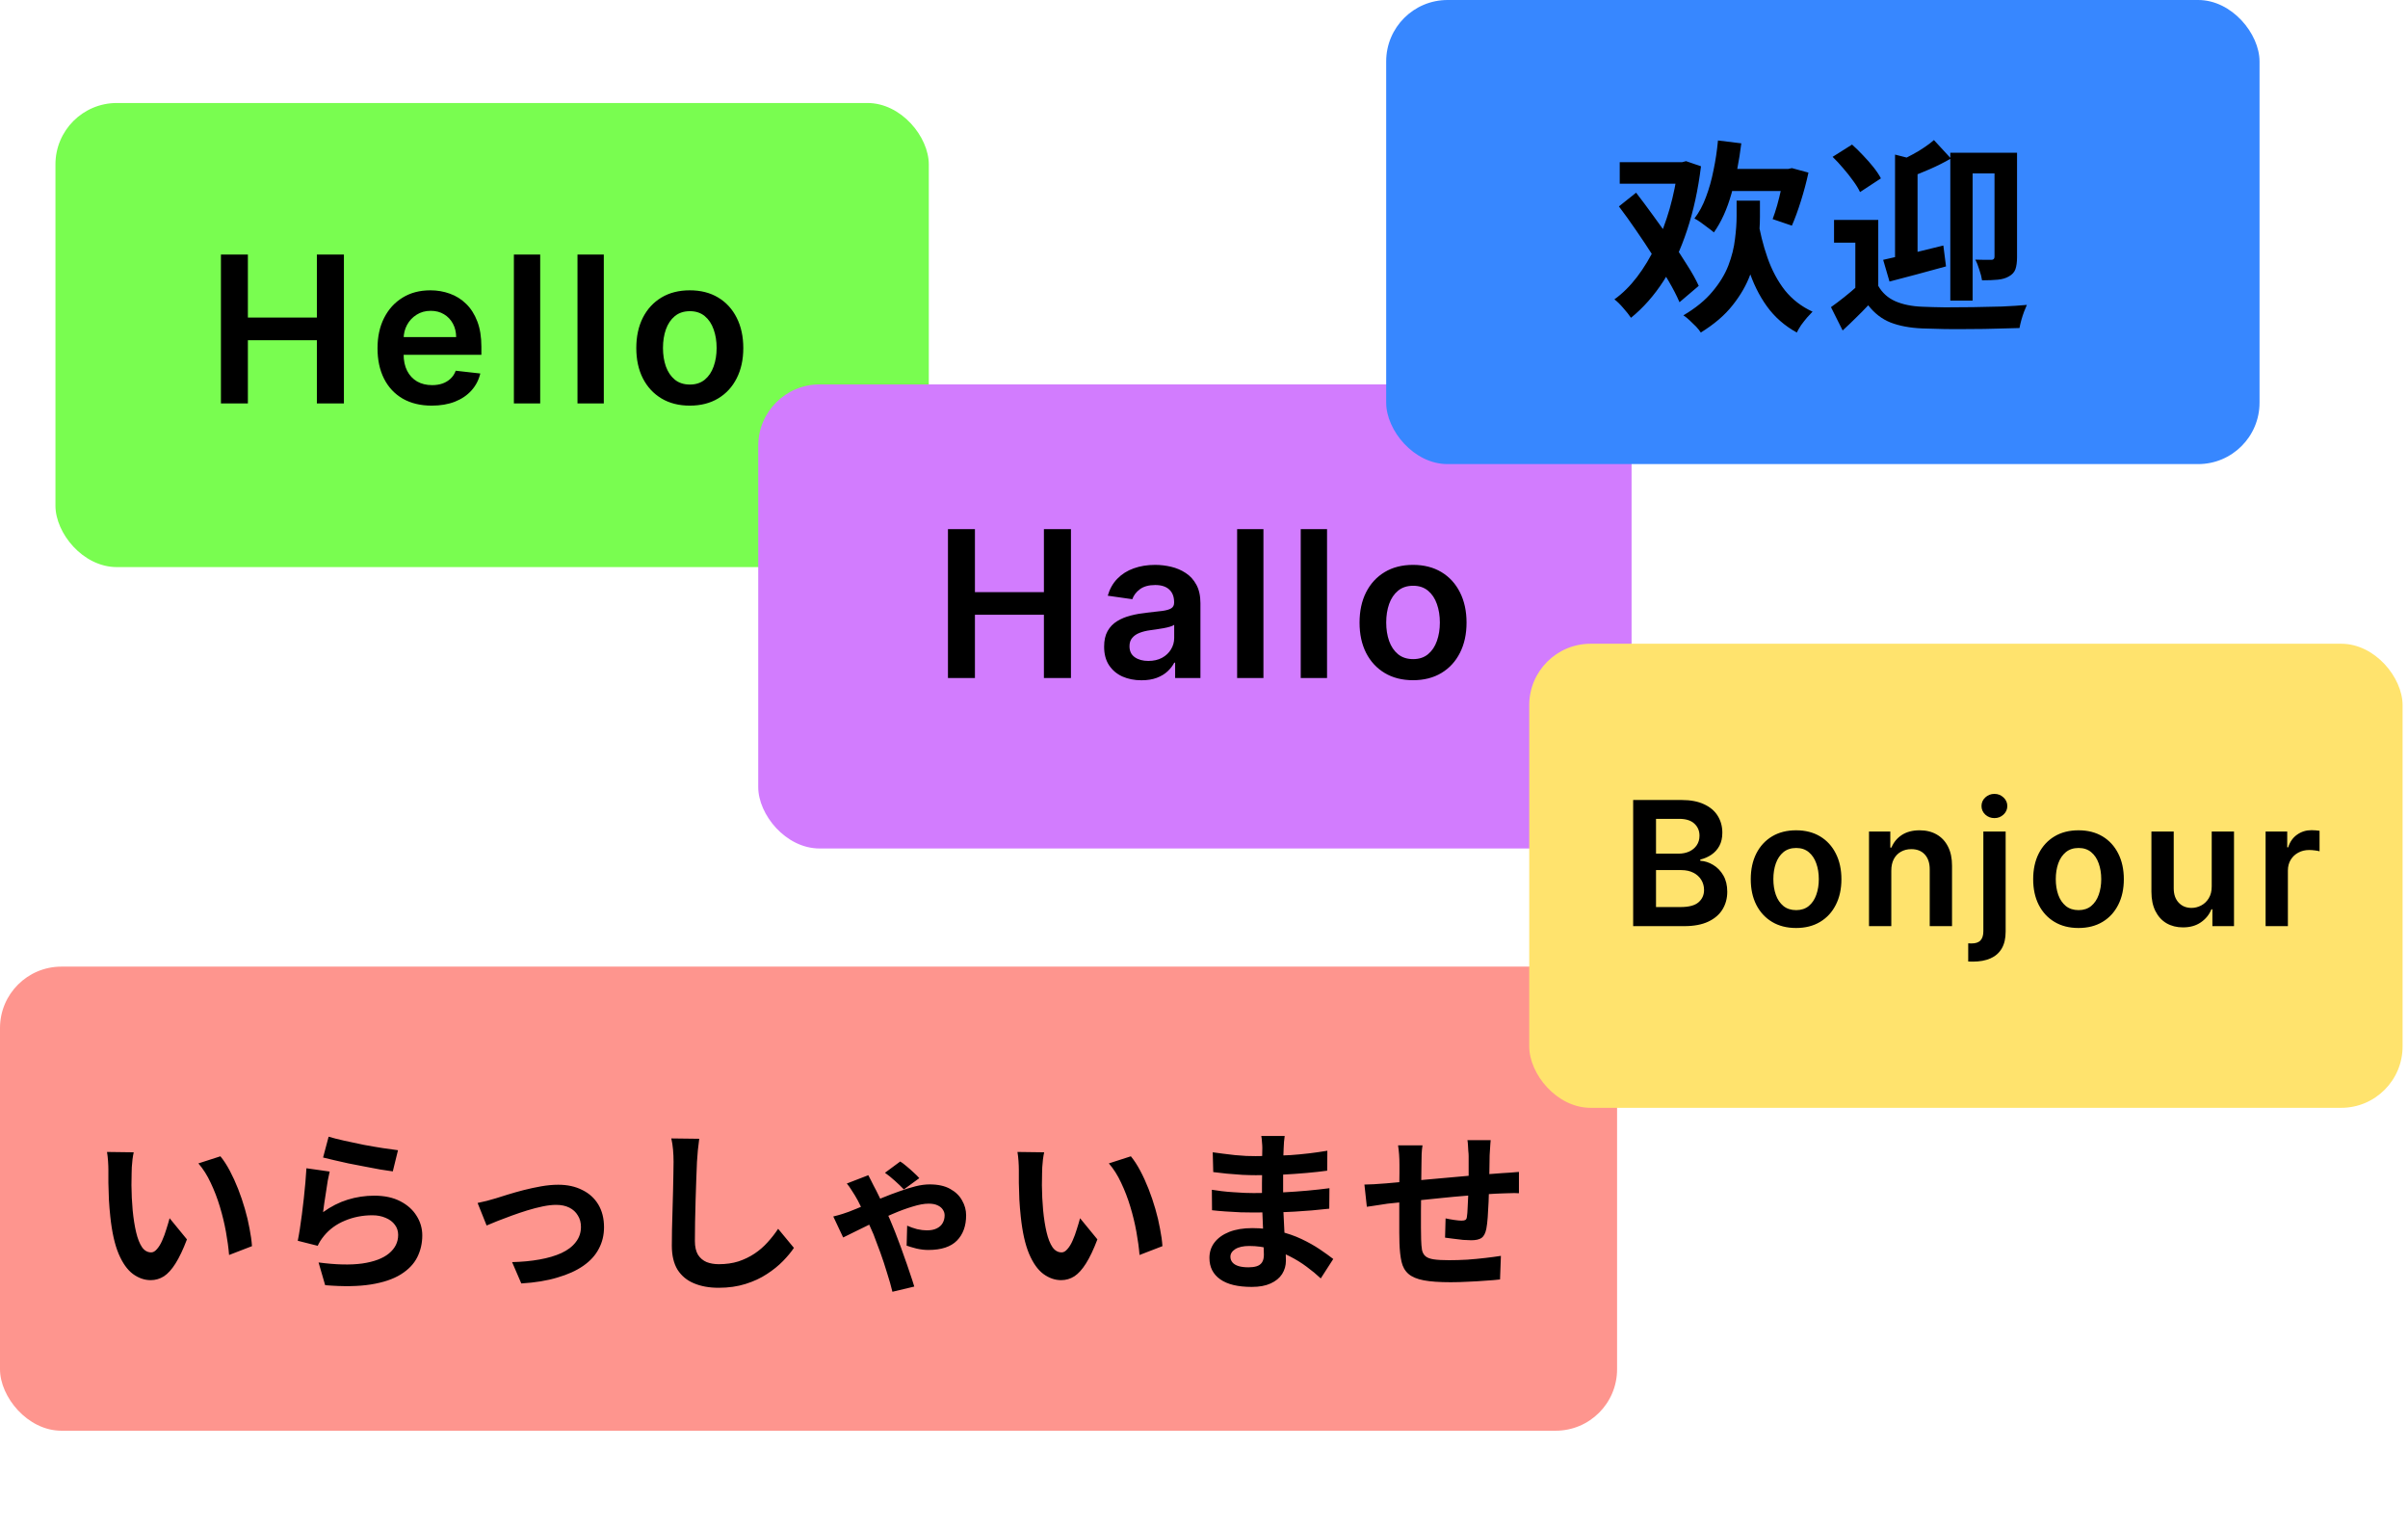
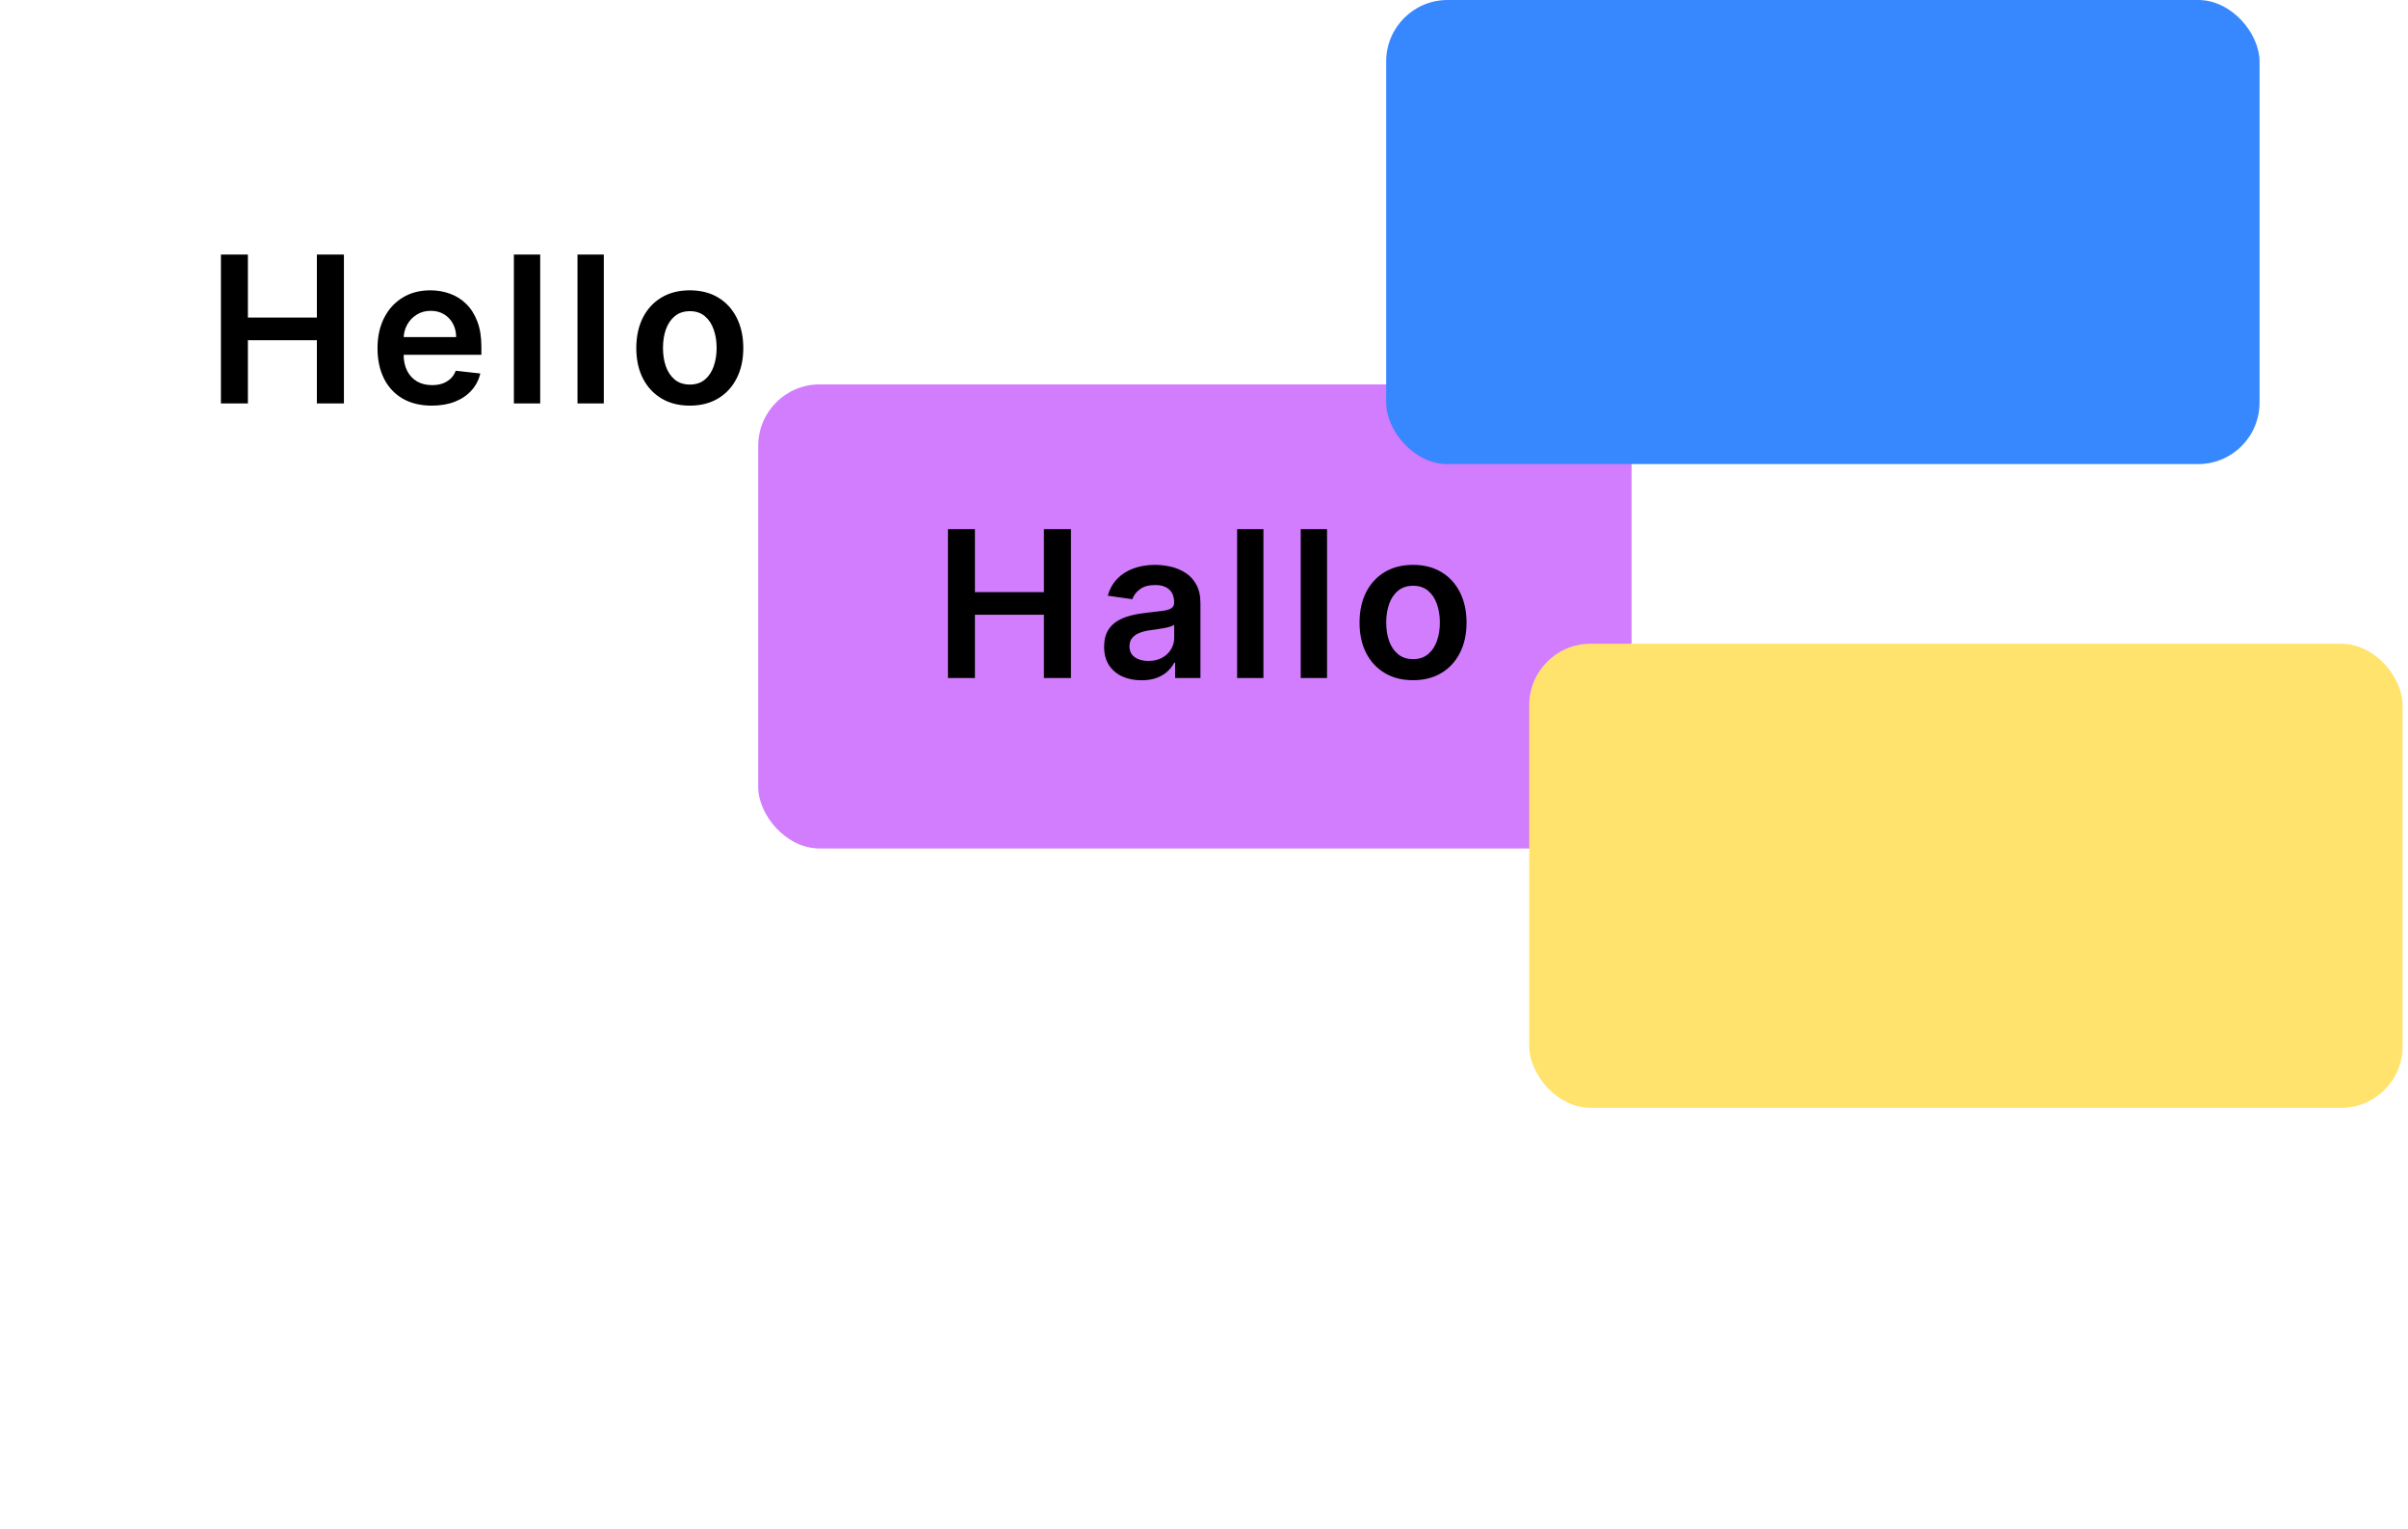
<svg xmlns="http://www.w3.org/2000/svg" width="304" height="193" viewBox="0 0 304 193" fill="none">
-   <rect x="7" y="13" width="110.257" height="58.574" rx="7.752" fill="#79FD50" />
  <path d="M27.891 50.921V32.127H31.295V40.083H40.004V32.127H43.418V50.921H40.004V42.937H31.295V50.921H27.891ZM54.506 51.196C53.093 51.196 51.872 50.902 50.844 50.315C49.823 49.722 49.036 48.883 48.486 47.801C47.935 46.712 47.66 45.43 47.66 43.956C47.66 42.506 47.935 41.233 48.486 40.138C49.043 39.037 49.82 38.18 50.817 37.569C51.814 36.951 52.986 36.642 54.331 36.642C55.2 36.642 56.02 36.782 56.791 37.064C57.568 37.339 58.253 37.767 58.846 38.349C59.446 38.93 59.917 39.67 60.26 40.569C60.602 41.462 60.773 42.527 60.773 43.763V44.781H49.22V42.542H57.589C57.583 41.906 57.445 41.34 57.176 40.845C56.907 40.343 56.531 39.948 56.047 39.661C55.57 39.373 55.014 39.23 54.377 39.23C53.698 39.23 53.102 39.395 52.588 39.725C52.074 40.049 51.673 40.478 51.386 41.01C51.104 41.536 50.961 42.114 50.954 42.744V44.699C50.954 45.519 51.104 46.222 51.404 46.809C51.704 47.391 52.123 47.837 52.661 48.149C53.2 48.455 53.83 48.608 54.552 48.608C55.035 48.608 55.472 48.541 55.864 48.406C56.255 48.266 56.595 48.061 56.883 47.791C57.17 47.522 57.387 47.189 57.534 46.791L60.636 47.14C60.44 47.96 60.067 48.675 59.516 49.287C58.972 49.893 58.274 50.364 57.424 50.7C56.574 51.031 55.601 51.196 54.506 51.196ZM68.198 32.127V50.921H64.876V32.127H68.198ZM76.228 32.127V50.921H72.906V32.127H76.228ZM87.084 51.196C85.708 51.196 84.515 50.893 83.505 50.288C82.496 49.682 81.713 48.834 81.156 47.745C80.606 46.657 80.33 45.384 80.33 43.928C80.33 42.472 80.606 41.196 81.156 40.101C81.713 39.006 82.496 38.156 83.505 37.55C84.515 36.944 85.708 36.642 87.084 36.642C88.461 36.642 89.654 36.944 90.663 37.55C91.673 38.156 92.453 39.006 93.003 40.101C93.56 41.196 93.838 42.472 93.838 43.928C93.838 45.384 93.56 46.657 93.003 47.745C92.453 48.834 91.673 49.682 90.663 50.288C89.654 50.893 88.461 51.196 87.084 51.196ZM87.103 48.535C87.849 48.535 88.473 48.33 88.975 47.92C89.477 47.504 89.85 46.947 90.094 46.25C90.345 45.552 90.471 44.775 90.471 43.919C90.471 43.056 90.345 42.276 90.094 41.579C89.85 40.875 89.477 40.315 88.975 39.899C88.473 39.483 87.849 39.275 87.103 39.275C86.338 39.275 85.702 39.483 85.194 39.899C84.692 40.315 84.316 40.875 84.065 41.579C83.821 42.276 83.698 43.056 83.698 43.919C83.698 44.775 83.821 45.552 84.065 46.25C84.316 46.947 84.692 47.504 85.194 47.92C85.702 48.33 86.338 48.535 87.103 48.535Z" fill="black" />
  <rect x="95.723" y="48.515" width="110.257" height="58.574" rx="7.752" fill="#D27CFE" />
  <rect x="175" width="110.257" height="58.574" rx="7.752" fill="#3787FF" />
-   <path d="M204.484 20.469H212.676V23.183H204.484V20.469ZM211.849 20.469H212.366L212.857 20.34L214.743 20.986C214.382 23.932 213.796 26.619 212.986 29.049C212.194 31.46 211.203 33.597 210.014 35.457C208.826 37.301 207.456 38.851 205.905 40.109C205.664 39.747 205.337 39.334 204.924 38.868C204.527 38.403 204.157 38.041 203.812 37.783C204.846 37.042 205.802 36.095 206.681 34.94C207.559 33.786 208.343 32.485 209.032 31.038C209.721 29.574 210.307 28.006 210.79 26.335C211.272 24.647 211.625 22.898 211.849 21.089V20.469ZM204.381 26.051L206.552 24.32C207.258 25.233 207.99 26.215 208.748 27.265C209.506 28.299 210.247 29.341 210.97 30.392C211.711 31.443 212.383 32.46 212.986 33.442C213.606 34.406 214.097 35.285 214.459 36.077L212.03 38.145C211.685 37.335 211.22 36.431 210.634 35.431C210.049 34.432 209.403 33.39 208.696 32.304C208.007 31.219 207.292 30.142 206.552 29.074C205.811 27.989 205.087 26.981 204.381 26.051ZM217.793 21.322H225.907V24.113H217.793V21.322ZM216.888 17.73L219.834 18.092C219.558 20.331 219.145 22.442 218.594 24.423C218.042 26.387 217.302 28.023 216.371 29.333C216.199 29.178 215.958 28.988 215.648 28.764C215.355 28.54 215.053 28.316 214.743 28.092C214.433 27.868 214.158 27.696 213.916 27.576C214.502 26.817 214.984 25.922 215.364 24.888C215.76 23.854 216.078 22.726 216.32 21.503C216.578 20.28 216.768 19.022 216.888 17.73ZM225.287 21.322H225.752L226.217 21.218L228.31 21.787C228.052 22.976 227.733 24.173 227.354 25.379C226.975 26.585 226.596 27.619 226.217 28.48L223.788 27.653C223.977 27.154 224.167 26.576 224.356 25.922C224.546 25.25 224.718 24.552 224.873 23.828C225.045 23.105 225.183 22.424 225.287 21.787V21.322ZM221.876 27.446C222.168 29.273 222.591 30.969 223.142 32.537C223.693 34.105 224.425 35.474 225.338 36.646C226.269 37.8 227.432 38.696 228.827 39.334C228.62 39.54 228.388 39.79 228.129 40.083C227.871 40.393 227.621 40.712 227.38 41.039C227.156 41.384 226.975 41.694 226.837 41.969C225.304 41.125 224.046 40.023 223.064 38.662C222.082 37.301 221.298 35.707 220.713 33.881C220.144 32.038 219.688 30.013 219.343 27.808L221.876 27.446ZM219.24 25.327H222.186V27.343C222.186 28.377 222.108 29.522 221.953 30.78C221.798 32.02 221.471 33.304 220.971 34.63C220.489 35.957 219.748 37.249 218.749 38.507C217.767 39.764 216.423 40.918 214.717 41.969C214.58 41.745 214.382 41.495 214.123 41.22C213.865 40.962 213.589 40.694 213.296 40.419C213.021 40.16 212.762 39.954 212.521 39.799C214.071 38.886 215.295 37.886 216.19 36.801C217.104 35.716 217.775 34.613 218.206 33.493C218.637 32.356 218.912 31.254 219.033 30.186C219.171 29.117 219.24 28.153 219.24 27.291V25.327ZM237.122 27.756V37.292H234.228V30.625H231.54V27.756H237.122ZM237.122 36.077C237.622 36.956 238.337 37.602 239.267 38.016C240.214 38.429 241.352 38.662 242.678 38.713C243.488 38.748 244.453 38.774 245.572 38.791C246.692 38.791 247.872 38.782 249.113 38.765C250.353 38.748 251.559 38.722 252.73 38.687C253.919 38.636 254.97 38.567 255.883 38.481C255.78 38.722 255.659 39.015 255.521 39.359C255.401 39.687 255.289 40.031 255.185 40.393C255.082 40.772 255.004 41.108 254.953 41.401C254.126 41.435 253.178 41.461 252.11 41.478C251.042 41.513 249.931 41.53 248.777 41.53C247.64 41.547 246.546 41.547 245.495 41.53C244.444 41.513 243.505 41.487 242.678 41.453C241.11 41.384 239.775 41.134 238.673 40.703C237.587 40.272 236.648 39.549 235.856 38.532C235.374 39.049 234.865 39.566 234.331 40.083C233.814 40.6 233.246 41.142 232.626 41.711L231.153 38.765C231.687 38.386 232.247 37.964 232.832 37.499C233.418 37.034 233.978 36.56 234.512 36.077H237.122ZM231.359 19.797L233.814 18.247C234.28 18.66 234.745 19.117 235.21 19.616C235.692 20.116 236.132 20.616 236.528 21.115C236.924 21.615 237.234 22.08 237.458 22.511L234.822 24.242C234.633 23.828 234.348 23.363 233.969 22.846C233.59 22.312 233.168 21.778 232.703 21.244C232.255 20.71 231.807 20.228 231.359 19.797ZM246.218 19.28H253.376V21.89H249.035V37.938H246.218V19.28ZM239.241 19.513L242.084 20.236V33.571H239.241V19.513ZM251.8 19.28H254.643V32.46C254.643 33.08 254.574 33.588 254.436 33.984C254.298 34.363 254.023 34.665 253.609 34.889C253.23 35.113 252.756 35.251 252.188 35.302C251.636 35.354 250.982 35.38 250.224 35.38C250.172 35.001 250.06 34.561 249.888 34.062C249.733 33.545 249.561 33.114 249.371 32.77C249.802 32.787 250.215 32.795 250.611 32.795C251.008 32.795 251.275 32.795 251.413 32.795C251.671 32.795 251.8 32.658 251.8 32.382V19.28ZM244.151 17.678L246.296 20.004C245.469 20.486 244.582 20.934 243.634 21.348C242.704 21.761 241.808 22.114 240.947 22.407C240.878 22.114 240.749 21.753 240.559 21.322C240.387 20.891 240.214 20.529 240.042 20.236C240.525 19.995 241.016 19.737 241.515 19.461C242.032 19.186 242.514 18.893 242.962 18.583C243.427 18.273 243.824 17.971 244.151 17.678ZM237.742 32.795C238.724 32.572 239.887 32.304 241.231 31.994C242.592 31.667 243.962 31.331 245.34 30.987L245.676 33.623C244.47 33.95 243.238 34.286 241.98 34.63C240.723 34.958 239.577 35.259 238.543 35.535L237.742 32.795Z" fill="black" />
  <path d="M119.676 85.574V66.78H123.081V74.737H131.789V66.78H135.203V85.574H131.789V77.591H123.081V85.574H119.676ZM144.107 85.859C143.214 85.859 142.41 85.7 141.694 85.382C140.984 85.057 140.421 84.58 140.005 83.95C139.595 83.32 139.391 82.543 139.391 81.619C139.391 80.824 139.537 80.166 139.831 79.646C140.125 79.126 140.525 78.71 141.033 78.398C141.541 78.086 142.113 77.85 142.749 77.691C143.392 77.526 144.055 77.407 144.741 77.334C145.566 77.248 146.236 77.171 146.75 77.104C147.264 77.031 147.637 76.921 147.87 76.774C148.108 76.621 148.228 76.385 148.228 76.067V76.012C148.228 75.321 148.023 74.785 147.613 74.406C147.203 74.027 146.613 73.837 145.842 73.837C145.028 73.837 144.383 74.015 143.905 74.37C143.434 74.724 143.116 75.143 142.951 75.627L139.849 75.186C140.094 74.33 140.498 73.614 141.061 73.039C141.624 72.458 142.312 72.023 143.125 71.736C143.939 71.442 144.838 71.295 145.823 71.295C146.502 71.295 147.179 71.375 147.851 71.534C148.524 71.693 149.139 71.956 149.696 72.323C150.253 72.684 150.699 73.177 151.036 73.8C151.378 74.424 151.55 75.204 151.55 76.141V85.574H148.356V83.638H148.246C148.044 84.029 147.76 84.397 147.393 84.739C147.032 85.076 146.576 85.348 146.025 85.556C145.481 85.758 144.842 85.859 144.107 85.859ZM144.97 83.418C145.637 83.418 146.215 83.286 146.704 83.023C147.194 82.754 147.57 82.399 147.833 81.959C148.102 81.518 148.237 81.038 148.237 80.518V78.857C148.133 78.942 147.955 79.022 147.705 79.096C147.46 79.169 147.185 79.233 146.879 79.288C146.573 79.343 146.27 79.392 145.97 79.435C145.67 79.478 145.41 79.514 145.19 79.545C144.695 79.612 144.251 79.722 143.86 79.876C143.468 80.028 143.159 80.243 142.933 80.518C142.706 80.787 142.593 81.136 142.593 81.564C142.593 82.176 142.817 82.638 143.263 82.95C143.71 83.262 144.279 83.418 144.97 83.418ZM159.504 66.78V85.574H156.182V66.78H159.504ZM167.534 66.78V85.574H164.212V66.78H167.534ZM178.391 85.85C177.014 85.85 175.821 85.547 174.812 84.941C173.802 84.335 173.019 83.488 172.462 82.399C171.912 81.31 171.637 80.038 171.637 78.582C171.637 77.126 171.912 75.85 172.462 74.755C173.019 73.66 173.802 72.809 174.812 72.204C175.821 71.598 177.014 71.295 178.391 71.295C179.767 71.295 180.96 71.598 181.97 72.204C182.979 72.809 183.759 73.66 184.31 74.755C184.866 75.85 185.145 77.126 185.145 78.582C185.145 80.038 184.866 81.31 184.31 82.399C183.759 83.488 182.979 84.335 181.97 84.941C180.96 85.547 179.767 85.85 178.391 85.85ZM178.409 83.188C179.155 83.188 179.779 82.983 180.281 82.573C180.783 82.157 181.156 81.601 181.401 80.903C181.651 80.206 181.777 79.429 181.777 78.572C181.777 77.71 181.651 76.93 181.401 76.232C181.156 75.529 180.783 74.969 180.281 74.553C179.779 74.137 179.155 73.929 178.409 73.929C177.644 73.929 177.008 74.137 176.5 74.553C175.999 74.969 175.622 75.529 175.371 76.232C175.127 76.93 175.004 77.71 175.004 78.572C175.004 79.429 175.127 80.206 175.371 80.903C175.622 81.601 175.999 82.157 176.5 82.573C177.008 82.983 177.644 83.188 178.409 83.188Z" fill="black" />
-   <rect y="122" width="204.149" height="58.574" rx="7.752" fill="#FE958E" />
-   <path d="M16.88 145.435C16.821 145.698 16.77 145.997 16.727 146.333C16.697 146.669 16.668 146.997 16.639 147.318C16.624 147.639 16.617 147.902 16.617 148.106C16.602 148.588 16.595 149.084 16.595 149.595C16.61 150.106 16.624 150.631 16.639 151.171C16.668 151.697 16.705 152.222 16.748 152.748C16.851 153.799 16.997 154.725 17.186 155.528C17.376 156.331 17.624 156.959 17.931 157.411C18.237 157.849 18.624 158.068 19.091 158.068C19.339 158.068 19.58 157.929 19.814 157.652C20.062 157.375 20.281 157.017 20.47 156.579C20.675 156.127 20.85 155.652 20.996 155.156C21.156 154.66 21.295 154.193 21.412 153.755L23.601 156.426C23.119 157.696 22.638 158.71 22.156 159.469C21.689 160.213 21.2 160.753 20.689 161.089C20.178 161.41 19.624 161.571 19.025 161.571C18.237 161.571 17.485 161.308 16.77 160.783C16.07 160.257 15.471 159.411 14.975 158.243C14.479 157.061 14.129 155.492 13.924 153.536C13.851 152.864 13.793 152.157 13.749 151.412C13.72 150.668 13.698 149.96 13.683 149.288C13.683 148.617 13.683 148.062 13.683 147.625C13.683 147.318 13.669 146.953 13.639 146.53C13.61 146.107 13.567 145.727 13.508 145.391L16.88 145.435ZM27.827 145.939C28.235 146.435 28.629 147.041 29.009 147.756C29.388 148.471 29.739 149.237 30.06 150.055C30.381 150.872 30.665 151.711 30.914 152.573C31.162 153.419 31.359 154.251 31.505 155.068C31.665 155.871 31.767 156.608 31.811 157.28L28.921 158.396C28.848 157.506 28.717 156.535 28.527 155.484C28.337 154.433 28.082 153.375 27.761 152.31C27.44 151.244 27.053 150.237 26.601 149.288C26.163 148.34 25.645 147.522 25.046 146.836L27.827 145.939ZM41.488 143.465C42.014 143.625 42.67 143.793 43.459 143.968C44.247 144.143 45.071 144.319 45.933 144.494C46.794 144.654 47.604 144.793 48.363 144.91C49.136 145.027 49.764 145.114 50.246 145.172L49.589 147.844C49.151 147.785 48.618 147.705 47.991 147.603C47.377 147.486 46.721 147.362 46.02 147.23C45.334 147.099 44.655 146.968 43.984 146.836C43.313 146.69 42.7 146.552 42.145 146.42C41.59 146.289 41.138 146.18 40.788 146.092L41.488 143.465ZM41.62 147.865C41.547 148.157 41.466 148.537 41.379 149.004C41.306 149.456 41.233 149.931 41.16 150.427C41.087 150.923 41.014 151.398 40.941 151.85C40.882 152.302 40.831 152.682 40.788 152.988C41.78 152.273 42.816 151.748 43.897 151.412C44.991 151.076 46.108 150.909 47.246 150.909C48.531 150.909 49.625 151.142 50.53 151.609C51.435 152.076 52.121 152.689 52.588 153.448C53.07 154.207 53.311 155.032 53.311 155.922C53.311 156.915 53.099 157.834 52.676 158.681C52.252 159.527 51.559 160.25 50.596 160.848C49.633 161.447 48.37 161.87 46.808 162.118C45.247 162.366 43.327 162.395 41.05 162.206L40.218 159.338C42.408 159.63 44.247 159.673 45.736 159.469C47.224 159.25 48.348 158.827 49.107 158.199C49.881 157.557 50.267 156.776 50.267 155.857C50.267 155.375 50.129 154.952 49.852 154.587C49.574 154.207 49.187 153.915 48.691 153.711C48.195 153.492 47.633 153.383 47.005 153.383C45.779 153.383 44.626 153.609 43.546 154.061C42.481 154.499 41.605 155.134 40.919 155.966C40.729 156.2 40.569 156.418 40.437 156.623C40.321 156.813 40.211 157.017 40.109 157.236L37.591 156.601C37.679 156.178 37.766 155.681 37.854 155.112C37.941 154.528 38.029 153.908 38.117 153.251C38.204 152.58 38.284 151.908 38.357 151.237C38.43 150.566 38.496 149.901 38.554 149.245C38.613 148.588 38.657 147.989 38.686 147.449L41.62 147.865ZM60.295 151.828C60.63 151.755 61.017 151.668 61.455 151.565C61.893 151.449 62.28 151.339 62.615 151.237C62.98 151.12 63.469 150.967 64.082 150.777C64.695 150.587 65.367 150.398 66.097 150.208C66.841 150.018 67.585 149.858 68.33 149.726C69.089 149.595 69.804 149.529 70.475 149.529C71.628 149.529 72.635 149.748 73.497 150.186C74.372 150.609 75.051 151.222 75.533 152.025C76.014 152.828 76.255 153.784 76.255 154.893C76.255 155.886 76.036 156.791 75.598 157.608C75.175 158.425 74.526 159.141 73.65 159.754C72.774 160.367 71.679 160.863 70.366 161.242C69.067 161.636 67.549 161.885 65.812 161.987L64.652 159.294C65.907 159.265 67.06 159.155 68.111 158.965C69.176 158.776 70.096 158.506 70.869 158.155C71.657 157.79 72.263 157.331 72.686 156.776C73.124 156.221 73.343 155.579 73.343 154.849C73.343 154.295 73.212 153.813 72.949 153.404C72.701 152.981 72.344 152.653 71.876 152.419C71.409 152.186 70.855 152.069 70.213 152.069C69.702 152.069 69.132 152.135 68.505 152.266C67.877 152.397 67.228 152.565 66.556 152.77C65.9 152.974 65.25 153.193 64.608 153.426C63.966 153.66 63.367 153.886 62.812 154.105C62.258 154.324 61.798 154.514 61.433 154.674L60.295 151.828ZM88.275 143.728C88.216 144.18 88.158 144.669 88.1 145.194C88.056 145.72 88.019 146.201 87.99 146.639C87.975 147.238 87.946 147.968 87.903 148.829C87.873 149.675 87.844 150.566 87.815 151.5C87.8 152.434 87.778 153.353 87.749 154.258C87.735 155.163 87.727 155.951 87.727 156.623C87.727 157.353 87.859 157.936 88.121 158.374C88.399 158.798 88.764 159.104 89.216 159.294C89.669 159.469 90.18 159.557 90.749 159.557C91.654 159.557 92.478 159.44 93.223 159.206C93.967 158.958 94.646 158.63 95.259 158.221C95.872 157.812 96.419 157.338 96.901 156.798C97.397 156.258 97.842 155.689 98.236 155.09L100.229 157.499C99.878 158.024 99.418 158.579 98.849 159.162C98.28 159.746 97.601 160.294 96.813 160.804C96.04 161.315 95.142 161.731 94.12 162.052C93.099 162.374 91.967 162.534 90.727 162.534C89.53 162.534 88.486 162.344 87.596 161.965C86.72 161.6 86.034 161.031 85.538 160.257C85.056 159.469 84.816 158.455 84.816 157.214C84.816 156.616 84.823 155.937 84.837 155.178C84.852 154.404 84.874 153.602 84.903 152.77C84.932 151.938 84.954 151.128 84.969 150.339C84.983 149.537 84.998 148.814 85.013 148.172C85.027 147.53 85.034 147.019 85.034 146.639C85.034 146.114 85.013 145.603 84.969 145.107C84.925 144.596 84.852 144.122 84.75 143.684L88.275 143.728ZM114.109 150.12C113.788 149.785 113.409 149.42 112.971 149.026C112.533 148.632 112.117 148.296 111.723 148.019L113.649 146.596C113.868 146.727 114.131 146.924 114.438 147.187C114.759 147.449 115.065 147.719 115.357 147.997C115.649 148.259 115.882 148.493 116.058 148.697L114.109 150.12ZM109.621 148.325C109.723 148.53 109.84 148.756 109.971 149.004C110.103 149.252 110.205 149.456 110.278 149.617C110.497 150.011 110.752 150.515 111.044 151.128C111.351 151.726 111.65 152.346 111.942 152.988C112.234 153.631 112.482 154.207 112.686 154.718C112.89 155.2 113.117 155.776 113.365 156.448C113.627 157.119 113.883 157.82 114.131 158.549C114.394 159.265 114.635 159.958 114.853 160.629C115.087 161.301 115.277 161.885 115.423 162.381L112.664 163.038C112.489 162.308 112.263 161.512 111.985 160.651C111.723 159.775 111.438 158.914 111.132 158.068C110.825 157.221 110.54 156.462 110.278 155.791C110.044 155.251 109.789 154.674 109.511 154.061C109.234 153.434 108.957 152.843 108.68 152.288C108.417 151.733 108.169 151.266 107.935 150.887C107.818 150.682 107.665 150.442 107.475 150.164C107.3 149.872 107.11 149.61 106.906 149.376L109.621 148.325ZM105.198 153.536C105.622 153.434 106.016 153.324 106.381 153.207C106.746 153.091 107.001 153.003 107.147 152.945C107.789 152.697 108.468 152.419 109.183 152.113C109.898 151.806 110.621 151.5 111.351 151.193C112.095 150.887 112.825 150.609 113.54 150.361C114.255 150.099 114.934 149.887 115.576 149.726C116.218 149.566 116.809 149.486 117.349 149.486C118.415 149.486 119.283 149.675 119.955 150.055C120.641 150.434 121.144 150.923 121.465 151.522C121.801 152.105 121.969 152.726 121.969 153.383C121.969 154.725 121.582 155.791 120.809 156.579C120.035 157.367 118.831 157.761 117.196 157.761C116.729 157.761 116.233 157.703 115.707 157.586C115.196 157.455 114.781 157.331 114.459 157.214L114.525 154.696C114.919 154.871 115.335 155.017 115.773 155.134C116.225 155.236 116.634 155.287 116.999 155.287C117.51 155.287 117.926 155.207 118.247 155.046C118.583 154.886 118.831 154.667 118.991 154.39C119.167 154.098 119.254 153.762 119.254 153.383C119.254 153.134 119.181 152.901 119.035 152.682C118.889 152.448 118.67 152.266 118.378 152.135C118.086 151.989 117.707 151.916 117.24 151.916C116.671 151.916 115.992 152.04 115.204 152.288C114.416 152.521 113.584 152.828 112.708 153.207C111.832 153.572 110.978 153.959 110.146 154.368C109.314 154.762 108.57 155.127 107.913 155.462C107.256 155.798 106.767 156.039 106.446 156.185L105.198 153.536ZM131.821 145.435C131.763 145.698 131.712 145.997 131.668 146.333C131.639 146.669 131.609 146.997 131.58 147.318C131.566 147.639 131.558 147.902 131.558 148.106C131.544 148.588 131.536 149.084 131.536 149.595C131.551 150.106 131.566 150.631 131.58 151.171C131.609 151.697 131.646 152.222 131.69 152.748C131.792 153.799 131.938 154.725 132.128 155.528C132.317 156.331 132.565 156.959 132.872 157.411C133.178 157.849 133.565 158.068 134.032 158.068C134.28 158.068 134.521 157.929 134.755 157.652C135.003 157.375 135.222 157.017 135.412 156.579C135.616 156.127 135.791 155.652 135.937 155.156C136.098 154.66 136.236 154.193 136.353 153.755L138.542 156.426C138.061 157.696 137.579 158.71 137.097 159.469C136.63 160.213 136.141 160.753 135.63 161.089C135.12 161.41 134.565 161.571 133.967 161.571C133.178 161.571 132.427 161.308 131.712 160.783C131.011 160.257 130.413 159.411 129.916 158.243C129.42 157.061 129.07 155.492 128.865 153.536C128.792 152.864 128.734 152.157 128.69 151.412C128.661 150.668 128.639 149.96 128.625 149.288C128.625 148.617 128.625 148.062 128.625 147.625C128.625 147.318 128.61 146.953 128.581 146.53C128.552 146.107 128.508 145.727 128.449 145.391L131.821 145.435ZM142.768 145.939C143.176 146.435 143.571 147.041 143.95 147.756C144.33 148.471 144.68 149.237 145.001 150.055C145.322 150.872 145.607 151.711 145.855 152.573C146.103 153.419 146.3 154.251 146.446 155.068C146.606 155.871 146.709 156.608 146.752 157.28L143.862 158.396C143.789 157.506 143.658 156.535 143.468 155.484C143.279 154.433 143.023 153.375 142.702 152.31C142.381 151.244 141.994 150.237 141.542 149.288C141.104 148.34 140.586 147.522 139.987 146.836L142.768 145.939ZM162.187 143.377C162.158 143.596 162.129 143.844 162.1 144.122C162.085 144.384 162.071 144.654 162.056 144.932C162.041 145.224 162.027 145.618 162.012 146.114C161.998 146.596 161.99 147.128 161.99 147.712C161.99 148.296 161.99 148.873 161.99 149.442C161.99 150.011 161.99 150.529 161.99 150.996C161.99 151.609 162.005 152.295 162.034 153.054C162.063 153.799 162.1 154.558 162.144 155.331C162.202 156.09 162.246 156.805 162.275 157.477C162.319 158.133 162.341 158.681 162.341 159.119C162.341 159.732 162.18 160.294 161.859 160.804C161.538 161.301 161.056 161.695 160.414 161.987C159.786 162.279 158.991 162.425 158.028 162.425C156.276 162.425 154.948 162.104 154.043 161.461C153.138 160.819 152.686 159.921 152.686 158.768C152.686 158.024 152.897 157.375 153.32 156.82C153.758 156.251 154.379 155.805 155.181 155.484C155.999 155.163 156.969 155.003 158.093 155.003C159.29 155.003 160.407 155.134 161.443 155.397C162.494 155.645 163.45 155.973 164.311 156.382C165.172 156.791 165.938 157.221 166.61 157.674C167.281 158.126 167.851 158.535 168.318 158.9L166.741 161.352C166.216 160.856 165.625 160.367 164.968 159.885C164.326 159.403 163.618 158.965 162.844 158.571C162.085 158.177 161.275 157.863 160.414 157.63C159.567 157.382 158.67 157.258 157.721 157.258C156.962 157.258 156.371 157.389 155.948 157.652C155.539 157.915 155.335 158.236 155.335 158.615C155.335 158.892 155.422 159.133 155.597 159.338C155.773 159.542 156.028 159.695 156.364 159.797C156.699 159.9 157.123 159.951 157.634 159.951C158.028 159.951 158.363 159.907 158.641 159.819C158.933 159.732 159.159 159.571 159.319 159.338C159.48 159.104 159.56 158.776 159.56 158.352C159.56 158.031 159.546 157.572 159.516 156.973C159.502 156.375 159.48 155.718 159.451 155.003C159.421 154.273 159.392 153.558 159.363 152.857C159.334 152.157 159.319 151.536 159.319 150.996C159.319 150.471 159.319 149.923 159.319 149.354C159.334 148.77 159.341 148.194 159.341 147.625C159.341 147.055 159.341 146.537 159.341 146.07C159.356 145.588 159.363 145.194 159.363 144.888C159.363 144.684 159.349 144.435 159.319 144.143C159.305 143.837 159.276 143.582 159.232 143.377H162.187ZM153.102 145.435C153.496 145.494 153.934 145.552 154.415 145.61C154.897 145.669 155.386 145.727 155.882 145.786C156.393 145.829 156.875 145.866 157.327 145.895C157.779 145.91 158.174 145.917 158.509 145.917C159.998 145.917 161.479 145.873 162.954 145.786C164.442 145.683 165.982 145.501 167.573 145.238L167.551 147.756C166.807 147.858 165.946 147.953 164.968 148.041C163.99 148.128 162.946 148.201 161.837 148.259C160.742 148.303 159.64 148.325 158.531 148.325C158.079 148.325 157.517 148.311 156.845 148.281C156.189 148.238 155.532 148.187 154.875 148.128C154.218 148.055 153.649 147.989 153.167 147.931L153.102 145.435ZM152.992 150.164C153.342 150.223 153.758 150.281 154.24 150.339C154.722 150.398 155.211 150.442 155.707 150.471C156.218 150.5 156.699 150.529 157.152 150.558C157.604 150.573 157.977 150.58 158.268 150.58C159.626 150.58 160.852 150.551 161.947 150.493C163.056 150.434 164.092 150.361 165.055 150.274C166.019 150.186 166.946 150.084 167.836 149.967L167.814 152.551C167.055 152.638 166.318 152.711 165.603 152.77C164.902 152.828 164.18 152.879 163.435 152.923C162.706 152.967 161.917 152.996 161.071 153.01C160.224 153.025 159.276 153.032 158.225 153.032C157.801 153.032 157.276 153.025 156.648 153.01C156.021 152.981 155.378 152.945 154.722 152.901C154.079 152.857 153.51 152.806 153.014 152.748L152.992 150.164ZM188.191 143.903C188.176 144.019 188.162 144.195 188.147 144.428C188.133 144.647 188.118 144.881 188.103 145.129C188.089 145.377 188.074 145.603 188.06 145.807C188.06 146.289 188.052 146.756 188.038 147.209C188.038 147.661 188.03 148.092 188.016 148.5C188.016 148.894 188.008 149.281 187.994 149.661C187.979 150.303 187.957 150.974 187.928 151.675C187.899 152.375 187.863 153.025 187.819 153.623C187.775 154.222 187.717 154.711 187.644 155.09C187.527 155.66 187.323 156.046 187.031 156.251C186.739 156.44 186.308 156.535 185.739 156.535C185.491 156.535 185.148 156.521 184.71 156.491C184.287 156.448 183.863 156.397 183.44 156.338C183.031 156.28 182.696 156.236 182.433 156.207L182.499 153.777C182.834 153.85 183.199 153.915 183.593 153.974C184.002 154.032 184.308 154.061 184.513 154.061C184.732 154.061 184.892 154.032 184.994 153.974C185.111 153.901 185.177 153.762 185.192 153.558C185.235 153.28 185.265 152.93 185.279 152.507C185.308 152.084 185.33 151.624 185.345 151.128C185.374 150.617 185.396 150.12 185.41 149.639C185.41 149.245 185.41 148.851 185.41 148.457C185.41 148.048 185.41 147.632 185.41 147.209C185.41 146.771 185.41 146.34 185.41 145.917C185.41 145.727 185.396 145.508 185.367 145.26C185.352 144.997 185.337 144.742 185.323 144.494C185.308 144.246 185.286 144.049 185.257 143.903H188.191ZM179.587 144.559C179.528 144.924 179.492 145.282 179.477 145.632C179.463 145.968 179.455 146.369 179.455 146.836C179.455 147.23 179.448 147.756 179.434 148.413C179.434 149.07 179.426 149.785 179.412 150.558C179.412 151.317 179.404 152.084 179.39 152.857C179.39 153.616 179.39 154.309 179.39 154.937C179.39 155.565 179.397 156.061 179.412 156.426C179.426 156.966 179.463 157.411 179.521 157.761C179.594 158.097 179.74 158.36 179.959 158.549C180.178 158.739 180.521 158.871 180.988 158.944C181.47 159.017 182.119 159.053 182.936 159.053C183.652 159.053 184.411 159.031 185.213 158.987C186.016 158.929 186.79 158.856 187.534 158.768C188.279 158.681 188.928 158.593 189.483 158.506L189.373 161.483C188.892 161.542 188.293 161.593 187.578 161.636C186.863 161.695 186.118 161.739 185.345 161.768C184.571 161.812 183.834 161.833 183.134 161.833C181.718 161.833 180.587 161.753 179.74 161.593C178.893 161.432 178.251 161.162 177.813 160.783C177.376 160.403 177.084 159.892 176.938 159.25C176.792 158.608 176.704 157.812 176.675 156.864C176.675 156.543 176.668 156.112 176.653 155.572C176.653 155.032 176.653 154.433 176.653 153.777C176.653 153.105 176.653 152.419 176.653 151.719C176.653 151.018 176.653 150.354 176.653 149.726C176.668 149.084 176.675 148.522 176.675 148.041C176.675 147.559 176.675 147.209 176.675 146.99C176.675 146.537 176.66 146.114 176.631 145.72C176.602 145.326 176.558 144.939 176.5 144.559H179.587ZM172.252 149.507C172.574 149.507 172.975 149.493 173.457 149.464C173.938 149.434 174.456 149.398 175.011 149.354C175.449 149.31 176.098 149.252 176.96 149.179C177.821 149.091 178.799 148.997 179.893 148.894C180.988 148.792 182.126 148.69 183.309 148.588C184.506 148.471 185.651 148.369 186.746 148.281C187.841 148.194 188.811 148.121 189.658 148.062C189.964 148.033 190.307 148.011 190.687 147.997C191.081 147.968 191.438 147.938 191.76 147.909V150.602C191.643 150.587 191.453 150.58 191.19 150.58C190.928 150.58 190.65 150.587 190.358 150.602C190.081 150.602 189.848 150.609 189.658 150.624C189.089 150.639 188.395 150.675 187.578 150.733C186.761 150.777 185.885 150.843 184.951 150.93C184.017 151.003 183.061 151.091 182.083 151.193C181.119 151.281 180.192 151.376 179.302 151.478C178.412 151.58 177.609 151.668 176.894 151.741C176.179 151.814 175.609 151.872 175.186 151.916C174.953 151.945 174.668 151.989 174.332 152.047C173.997 152.091 173.661 152.142 173.325 152.2C173.004 152.244 172.749 152.281 172.559 152.31L172.252 149.507Z" fill="black" />
  <rect x="193.059" y="81.248" width="110.257" height="58.574" rx="7.752" fill="#FFE36D" />
-   <path d="M206.18 116.891V100.969H212.276C213.426 100.969 214.383 101.15 215.144 101.513C215.912 101.87 216.484 102.36 216.863 102.982C217.246 103.604 217.438 104.309 217.438 105.097C217.438 105.745 217.314 106.299 217.065 106.761C216.816 107.217 216.482 107.587 216.062 107.872C215.642 108.158 215.173 108.362 214.655 108.487V108.642C215.22 108.673 215.761 108.847 216.28 109.163C216.803 109.474 217.231 109.915 217.562 110.485C217.894 111.055 218.06 111.744 218.06 112.553C218.06 113.377 217.86 114.118 217.461 114.776C217.062 115.429 216.461 115.945 215.658 116.324C214.854 116.702 213.844 116.891 212.625 116.891H206.18ZM209.065 114.481H212.167C213.214 114.481 213.968 114.281 214.429 113.882C214.896 113.478 215.129 112.96 215.129 112.327C215.129 111.856 215.012 111.431 214.779 111.052C214.546 110.669 214.214 110.368 213.784 110.15C213.354 109.928 212.841 109.816 212.245 109.816H209.065V114.481ZM209.065 107.74H211.918C212.416 107.74 212.864 107.65 213.263 107.468C213.662 107.282 213.976 107.02 214.204 106.683C214.437 106.341 214.554 105.937 214.554 105.47C214.554 104.853 214.336 104.345 213.901 103.946C213.47 103.547 212.83 103.348 211.98 103.348H209.065V107.74ZM226.749 117.124C225.582 117.124 224.572 116.868 223.716 116.355C222.861 115.842 222.198 115.124 221.726 114.201C221.26 113.278 221.026 112.2 221.026 110.967C221.026 109.733 221.26 108.653 221.726 107.725C222.198 106.797 222.861 106.077 223.716 105.563C224.572 105.05 225.582 104.794 226.749 104.794C227.915 104.794 228.926 105.05 229.781 105.563C230.636 106.077 231.297 106.797 231.763 107.725C232.235 108.653 232.471 109.733 232.471 110.967C232.471 112.2 232.235 113.278 231.763 114.201C231.297 115.124 230.636 115.842 229.781 116.355C228.926 116.868 227.915 117.124 226.749 117.124ZM226.764 114.87C227.397 114.87 227.925 114.696 228.35 114.349C228.775 113.996 229.091 113.525 229.299 112.934C229.511 112.343 229.617 111.685 229.617 110.959C229.617 110.228 229.511 109.567 229.299 108.976C229.091 108.38 228.775 107.906 228.35 107.554C227.925 107.201 227.397 107.025 226.764 107.025C226.116 107.025 225.577 107.201 225.147 107.554C224.722 107.906 224.403 108.38 224.191 108.976C223.983 109.567 223.88 110.228 223.88 110.959C223.88 111.685 223.983 112.343 224.191 112.934C224.403 113.525 224.722 113.996 225.147 114.349C225.577 114.696 226.116 114.87 226.764 114.87ZM238.769 109.894V116.891H235.954V104.949H238.644V106.978H238.784C239.059 106.31 239.497 105.778 240.098 105.385C240.705 104.991 241.454 104.794 242.345 104.794C243.169 104.794 243.887 104.97 244.499 105.322C245.115 105.675 245.592 106.185 245.929 106.854C246.271 107.523 246.44 108.334 246.435 109.287V116.891H243.62V109.723C243.62 108.925 243.413 108.3 242.998 107.849C242.589 107.398 242.021 107.173 241.295 107.173C240.803 107.173 240.365 107.282 239.982 107.499C239.603 107.712 239.305 108.02 239.087 108.424C238.875 108.829 238.769 109.319 238.769 109.894ZM250.39 104.949H253.205V117.575C253.205 118.436 253.042 119.146 252.715 119.706C252.388 120.265 251.917 120.683 251.3 120.957C250.683 121.232 249.934 121.369 249.053 121.369C248.949 121.369 248.854 121.367 248.765 121.362C248.677 121.362 248.581 121.359 248.478 121.354V119.06C248.556 119.065 248.625 119.068 248.688 119.068C248.75 119.073 248.815 119.076 248.882 119.076C249.421 119.076 249.807 118.944 250.04 118.679C250.274 118.42 250.39 118.039 250.39 117.536V104.949ZM251.79 103.254C251.339 103.254 250.953 103.107 250.631 102.811C250.315 102.511 250.157 102.15 250.157 101.73C250.157 101.305 250.315 100.945 250.631 100.65C250.953 100.349 251.339 100.199 251.79 100.199C252.236 100.199 252.616 100.349 252.933 100.65C253.254 100.945 253.415 101.305 253.415 101.73C253.415 102.15 253.254 102.511 252.933 102.811C252.616 103.107 252.236 103.254 251.79 103.254ZM262.403 117.124C261.236 117.124 260.226 116.868 259.371 116.355C258.515 115.842 257.852 115.124 257.38 114.201C256.914 113.278 256.68 112.2 256.68 110.967C256.68 109.733 256.914 108.653 257.38 107.725C257.852 106.797 258.515 106.077 259.371 105.563C260.226 105.05 261.236 104.794 262.403 104.794C263.569 104.794 264.58 105.05 265.435 105.563C266.29 106.077 266.951 106.797 267.417 107.725C267.889 108.653 268.125 109.733 268.125 110.967C268.125 112.2 267.889 113.278 267.417 114.201C266.951 115.124 266.29 115.842 265.435 116.355C264.58 116.868 263.569 117.124 262.403 117.124ZM262.418 114.87C263.051 114.87 263.579 114.696 264.004 114.349C264.429 113.996 264.745 113.525 264.953 112.934C265.165 112.343 265.272 111.685 265.272 110.959C265.272 110.228 265.165 109.567 264.953 108.976C264.745 108.38 264.429 107.906 264.004 107.554C263.579 107.201 263.051 107.025 262.418 107.025C261.77 107.025 261.231 107.201 260.801 107.554C260.376 107.906 260.057 108.38 259.845 108.976C259.637 109.567 259.534 110.228 259.534 110.959C259.534 111.685 259.637 112.343 259.845 112.934C260.057 113.525 260.376 113.996 260.801 114.349C261.231 114.696 261.77 114.87 262.418 114.87ZM279.22 111.869V104.949H282.034V116.891H279.305V114.769H279.181C278.911 115.437 278.468 115.984 277.851 116.409C277.24 116.834 276.486 117.047 275.589 117.047C274.806 117.047 274.114 116.873 273.513 116.526C272.917 116.173 272.451 115.663 272.114 114.994C271.777 114.32 271.608 113.507 271.608 112.553V104.949H274.423V112.117C274.423 112.874 274.63 113.475 275.045 113.921C275.459 114.367 276.004 114.59 276.677 114.59C277.092 114.59 277.494 114.489 277.882 114.287C278.271 114.084 278.59 113.784 278.839 113.385C279.093 112.98 279.22 112.475 279.22 111.869ZM286.023 116.891V104.949H288.752V106.939H288.876C289.094 106.25 289.467 105.719 289.996 105.346C290.53 104.967 291.139 104.778 291.823 104.778C291.978 104.778 292.152 104.786 292.344 104.801C292.541 104.812 292.704 104.83 292.834 104.856V107.445C292.714 107.403 292.525 107.367 292.266 107.336C292.012 107.3 291.766 107.282 291.527 107.282C291.014 107.282 290.553 107.393 290.144 107.616C289.739 107.834 289.421 108.137 289.187 108.526C288.954 108.914 288.837 109.363 288.837 109.871V116.891H286.023Z" fill="black" />
</svg>